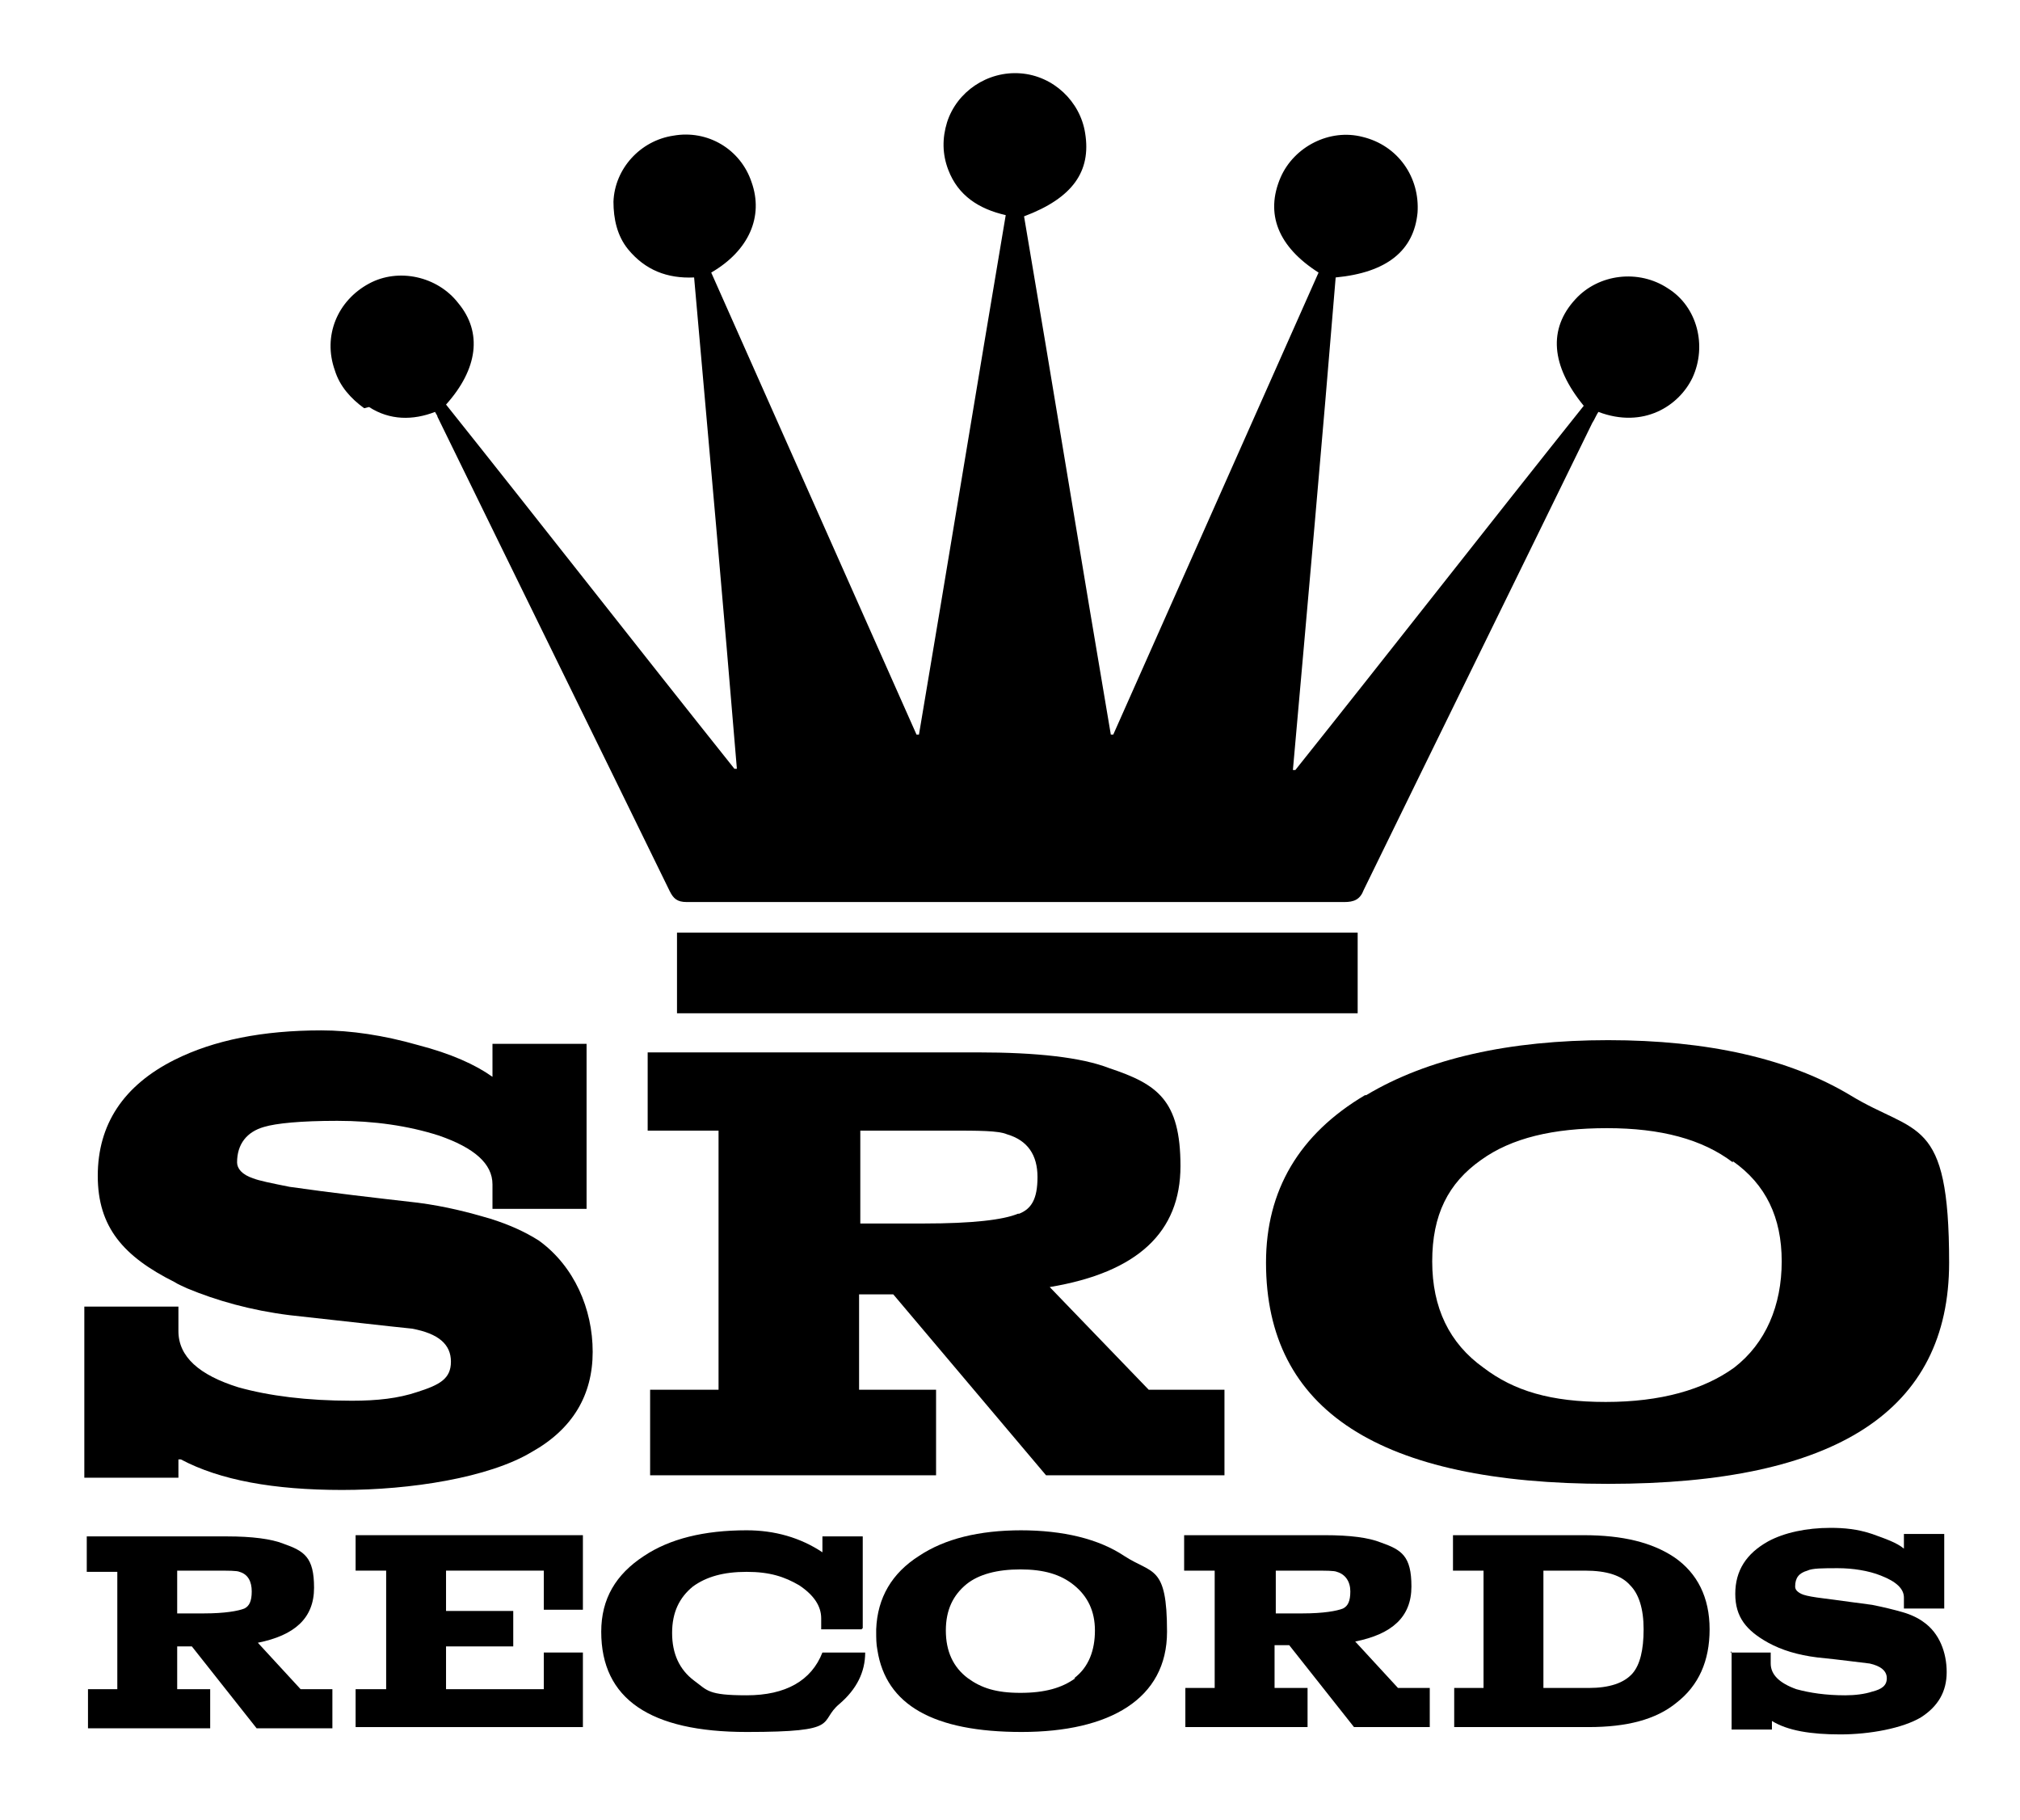
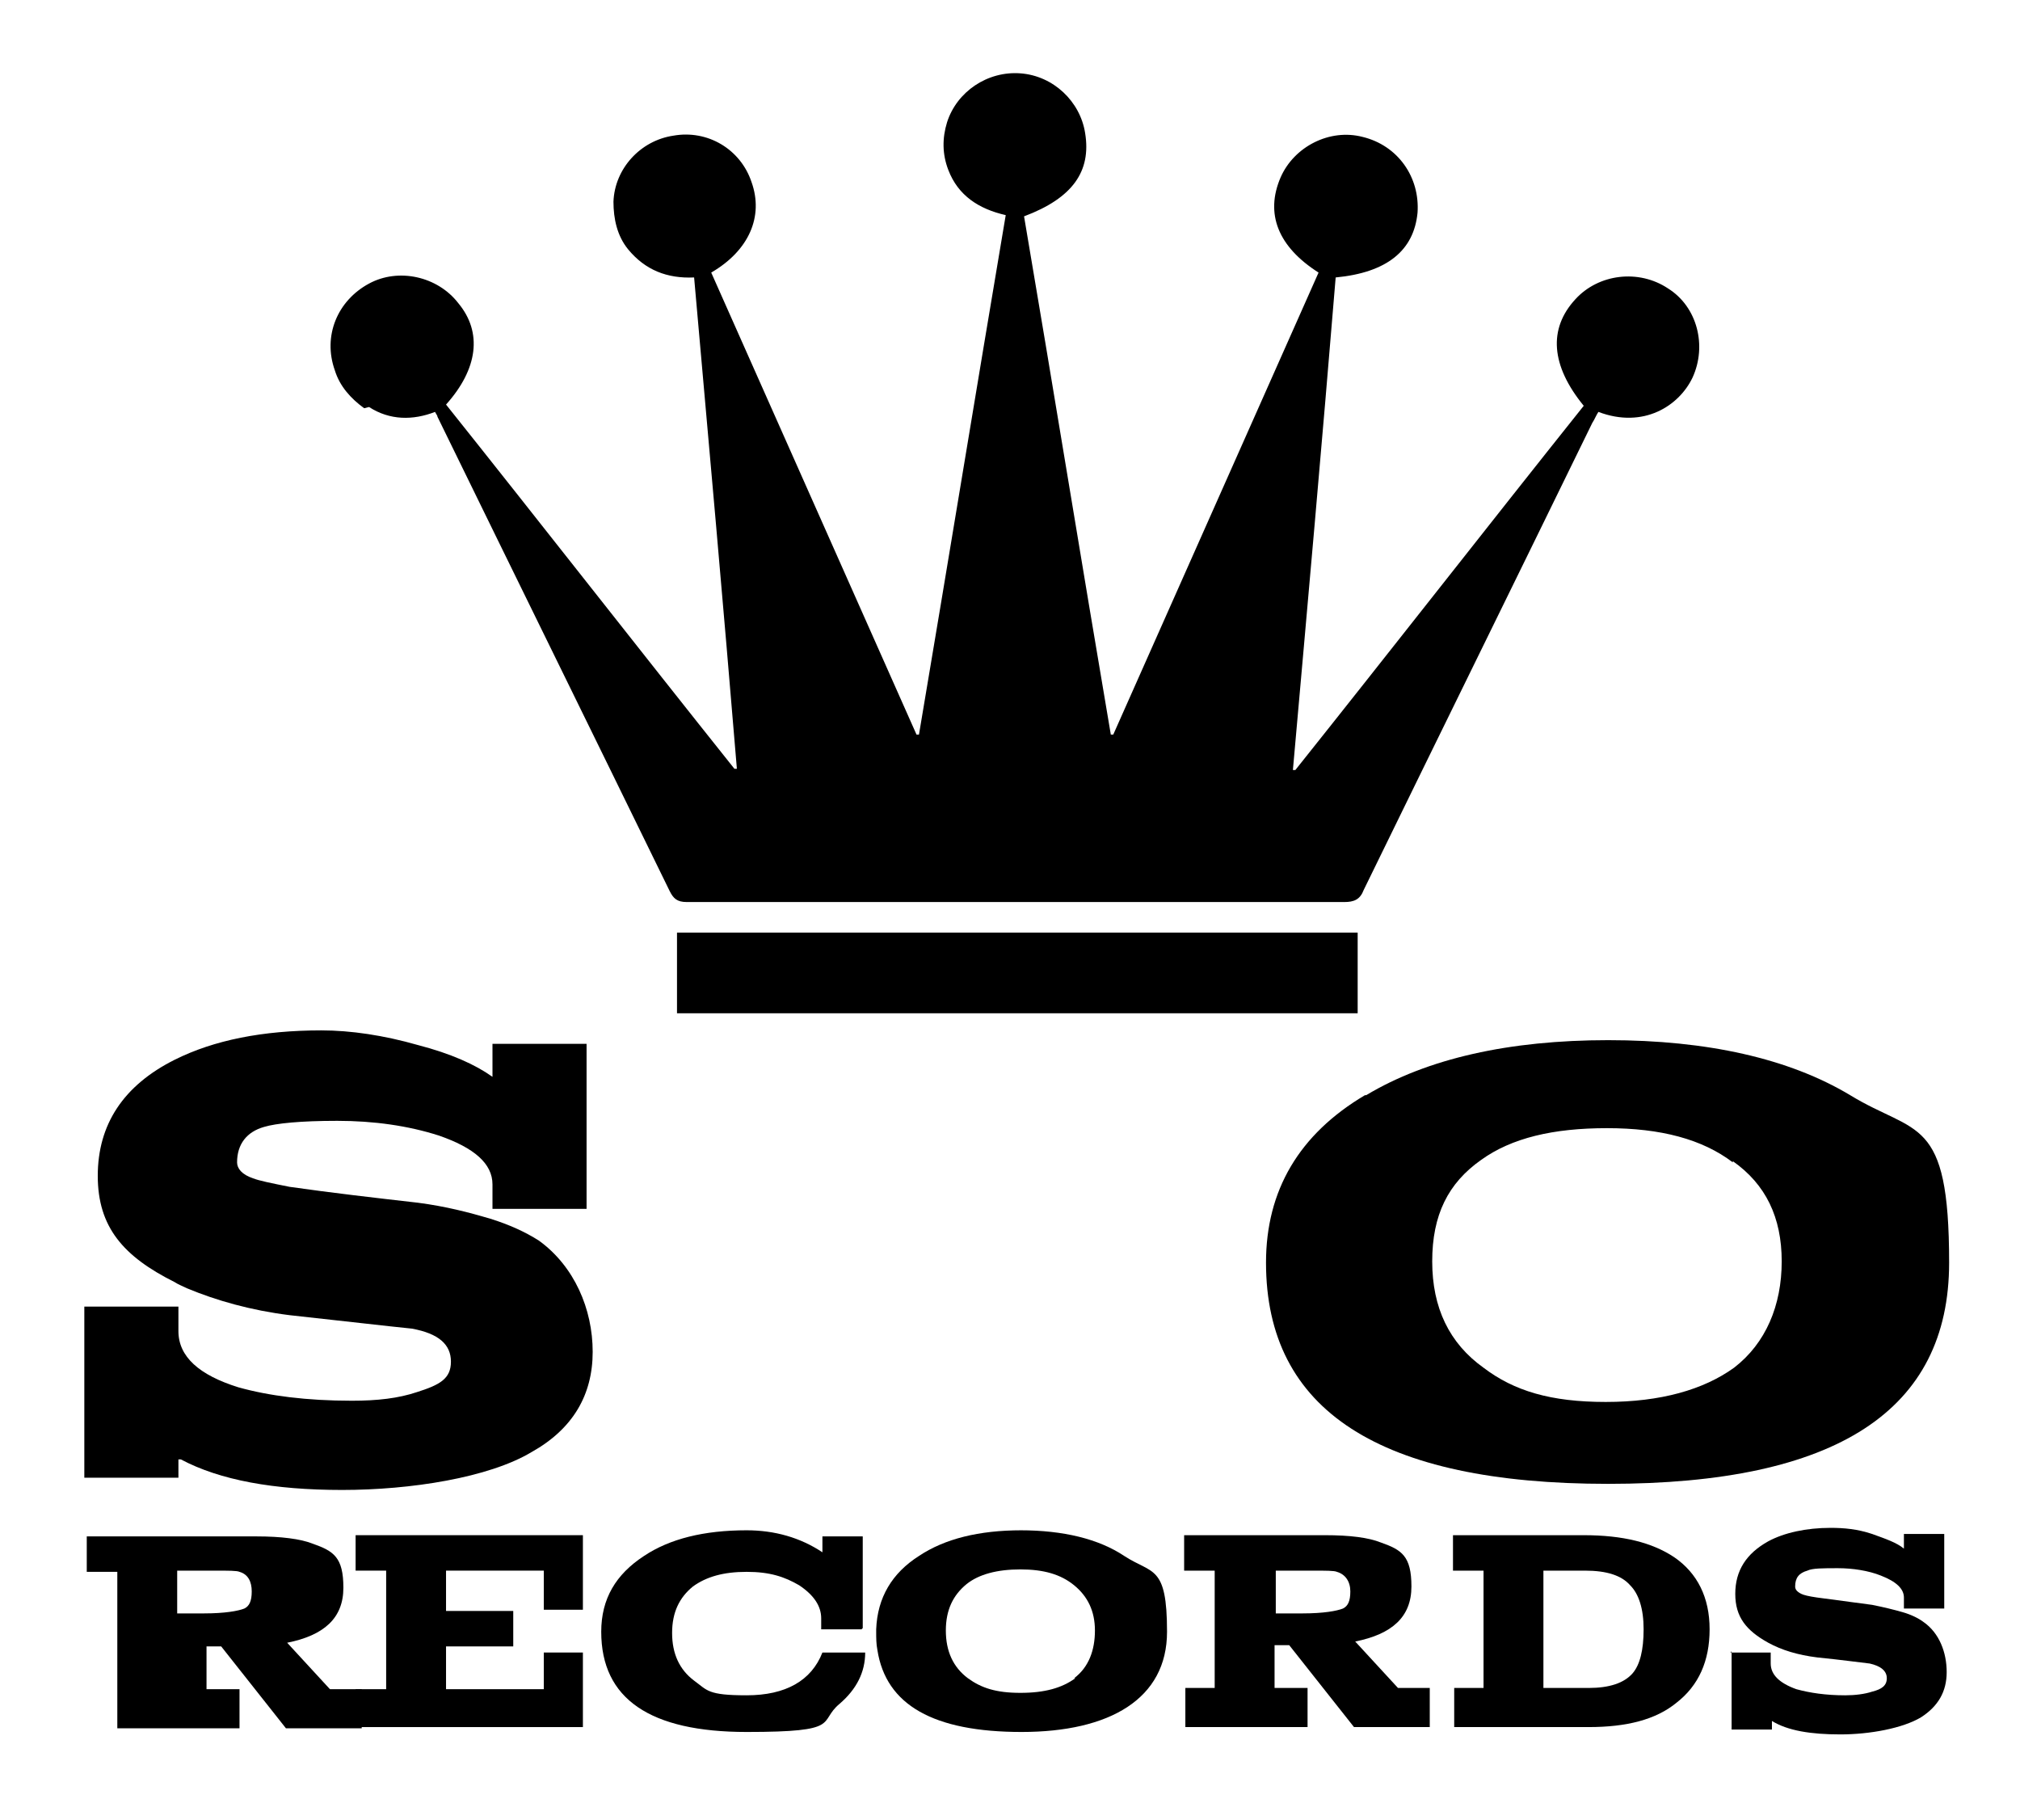
<svg xmlns="http://www.w3.org/2000/svg" id="Layer_1" version="1.1" viewBox="0 0 165.3 148.9">
  <path d="M111.7,89.6c-5.4,3.2-8.1,7.8-8.1,13.7,0,12.1,9.3,18.1,28,18.1s27.9-6,27.9-18.1-2.7-10.4-8.1-13.7c-5-3-11.7-4.5-19.8-4.5s-14.8,1.5-19.8,4.5ZM141.8,95c2.7,1.9,4,4.6,4,8.2s-1.3,6.7-3.9,8.7c-2.5,1.8-6,2.8-10.5,2.8s-7.5-.9-10-2.8c-2.8-2-4.2-4.9-4.2-8.7s1.3-6.4,4-8.3c2.5-1.8,5.9-2.6,10.3-2.6s7.8.9,10.3,2.8Z" />
  <path d="M141.7,135.1v6.4h3.3v-.7c1.3.8,3.2,1.1,5.6,1.1s5.1-.5,6.6-1.4c1.4-.9,2.1-2.1,2.1-3.7s-.6-3.2-1.9-4.1c-.4-.3-1-.6-1.7-.8-.7-.2-1.5-.4-2.5-.6-1.5-.2-3-.4-4.5-.6-.7-.1-1.1-.2-1.3-.3-.4-.2-.5-.4-.5-.6,0-.7.3-1.1,1-1.3.4-.2,1.3-.2,2.5-.2s2.5.2,3.5.6c1.3.5,1.9,1.1,1.9,1.8v.9h3.3v-6.1h-3.3v1.2c-.6-.5-1.5-.8-2.6-1.2-1.2-.4-2.3-.5-3.4-.5-2,0-3.8.4-5.1,1.1-1.8,1-2.7,2.4-2.7,4.3s.9,3,2.7,4c1.1.6,2.4,1,4,1.2,2,.2,3.4.4,4.3.5.9.2,1.4.6,1.4,1.2s-.4.9-1.2,1.1c-.6.2-1.4.3-2.2.3-1.6,0-2.9-.2-4-.5-1.4-.5-2.1-1.2-2.1-2.1v-.9h-3.3Z" />
  <path d="M119,138.1v3.2h11c3.1,0,5.5-.6,7.2-2,1.8-1.4,2.7-3.4,2.7-6s-1-4.6-2.9-5.9c-1.8-1.2-4.2-1.8-7.4-1.8h-10.7v2.9h2.5v9.6h-2.5ZM126.3,128.5h3.4c1.8,0,3,.4,3.7,1.2.7.7,1.1,1.9,1.1,3.6s-.3,2.9-.9,3.6c-.7.8-1.9,1.2-3.6,1.2h-3.7v-9.6Z" />
  <path d="M105.5,134.6l5.3,6.7h6.2v-3.2h-2.6l-3.5-3.8c3-.6,4.6-2,4.6-4.5s-.8-3-2.5-3.6c-1-.4-2.5-.6-4.6-.6h-11.5v2.9h2.5v9.6h-2.4v3.2h10v-3.2h-2.7v-3.5h1.2ZM104.3,128.5h3.1c1.1,0,1.8,0,2,.1.7.2,1.1.8,1.1,1.6s-.2,1.2-.6,1.4c-.5.2-1.6.4-3.3.4h-2.2v-3.5Z" />
-   <path d="M100.2,113.7h-6.2l-8.1-8.4c7.2-1.2,10.7-4.5,10.7-9.9s-1.9-6.7-5.8-8c-2.3-.9-6-1.3-10.8-1.3h-27v6.4h5.8v21.2h-5.6v7h23.4v-7h-6.3v-7.8h2.8l12.5,14.8h14.6v-7ZM83.3,99.3c-1.2.5-3.7.8-7.7.8h-5.2v-7.6h7.2c2.5,0,4.1,0,4.8.3,1.7.5,2.5,1.7,2.5,3.5s-.5,2.6-1.5,3Z" />
  <path d="M83.6,125.2c-3.5,0-6.3.7-8.4,2.1-2.2,1.4-3.4,3.4-3.5,6v.2c0,.5,0,1,.1,1.5.7,4.5,4.6,6.7,11.8,6.7s11.9-2.7,11.9-8.2-1.2-4.7-3.5-6.2c-2.1-1.4-5-2.1-8.5-2.1ZM88,137.3c-1.1.8-2.5,1.2-4.5,1.2s-3.2-.4-4.3-1.2c-1.2-.9-1.8-2.2-1.8-3.9s.6-2.9,1.7-3.8c1-.8,2.5-1.2,4.4-1.2s3.3.4,4.4,1.3c1.1.9,1.7,2.1,1.7,3.7s-.5,3-1.7,3.9Z" />
  <path d="M70.6,133.2v-7.5h-3.3v1.3c-1.8-1.2-3.9-1.8-6.2-1.8-3.5,0-6.3.7-8.4,2.1-2.3,1.5-3.5,3.5-3.5,6.2,0,5.5,4,8.2,11.9,8.2s5.8-.8,7.6-2.3c1.4-1.2,2.1-2.6,2.1-4.2h-3.5c-.9,2.3-3,3.5-6.2,3.5s-3.2-.4-4.3-1.2c-1.2-.9-1.8-2.2-1.8-3.9s.6-2.9,1.7-3.8c1.1-.8,2.5-1.2,4.4-1.2s3.1.4,4.3,1.1c1.2.8,1.8,1.7,1.8,2.7v.9h3.3Z" />
  <path d="M14.8,119.4c3.2,1.7,7.6,2.5,13.2,2.5s12-1,15.5-3.1c3.4-1.9,5-4.7,5-8.2s-1.5-7-4.4-9.1c-1.1-.7-2.4-1.3-4-1.8-1.7-.5-3.6-1-5.9-1.3-3.5-.4-7-.8-10.5-1.3-1.5-.3-2.5-.5-3-.7-.9-.3-1.3-.8-1.3-1.3,0-1.5.8-2.5,2.2-2.9,1-.3,3-.5,6-.5s5.8.4,8.3,1.2c2.9,1,4.4,2.3,4.4,4v2h7.7v-13.5h-7.7v2.7c-1.4-1-3.4-1.9-6.1-2.6-2.8-.8-5.5-1.2-7.9-1.2-4.8,0-8.8.8-12,2.4-4.2,2.1-6.3,5.3-6.3,9.5s2.1,6.6,6.3,8.7c.3.2.6.3,1,.5,2.4,1,5.2,1.8,8.4,2.2,4.6.5,8,.9,10,1.1,2.2.4,3.2,1.3,3.2,2.7s-.9,1.9-2.8,2.5c-1.5.5-3.2.7-5.3.7-3.7,0-6.8-.4-9.3-1.1-3.2-1-4.9-2.5-4.9-4.6v-2h-7.7v14h7.7v-1.5Z" />
  <polygon points="47.7 131.7 47.7 125.6 29.1 125.6 29.1 128.5 31.6 128.5 31.6 138.2 29.1 138.2 29.1 141.3 45.6 141.3 47.7 141.3 47.7 135.2 44.5 135.2 44.5 138.2 36.5 138.2 36.5 134.7 42 134.7 42 131.8 36.5 131.8 36.5 128.5 44.5 128.5 44.5 131.7 47.7 131.7" />
-   <path d="M9.6,138.2h-2.4v3.2h10v-3.2h-2.7v-3.5h1.2l5.3,6.7h6.2v-3.2h-2.6l-3.5-3.8c3-.6,4.6-2,4.6-4.5s-.8-3-2.5-3.6c-1-.4-2.6-.6-4.6-.6H7.1v2.9h2.5v9.6ZM14.5,128.5h3.1c1.1,0,1.8,0,2,.1.7.2,1,.8,1,1.6s-.2,1.2-.6,1.4c-.5.2-1.6.4-3.3.4h-2.2v-3.5Z" />
+   <path d="M9.6,138.2v3.2h10v-3.2h-2.7v-3.5h1.2l5.3,6.7h6.2v-3.2h-2.6l-3.5-3.8c3-.6,4.6-2,4.6-4.5s-.8-3-2.5-3.6c-1-.4-2.6-.6-4.6-.6H7.1v2.9h2.5v9.6ZM14.5,128.5h3.1c1.1,0,1.8,0,2,.1.7.2,1,.8,1,1.6s-.2,1.2-.6,1.4c-.5.2-1.6.4-3.3.4h-2.2v-3.5Z" />
  <path d="M30.2,33.3c1.7,1.1,3.6,1.1,5.4.4.1.2.2.3.2.4,6.3,12.9,12.7,25.9,19,38.8.3.6.6.9,1.4.9,17.9,0,35.9,0,53.8,0,.8,0,1.3-.2,1.6-1,6.2-12.7,12.5-25.5,18.7-38.2.2-.3.3-.6.5-.9,3.7,1.4,6.6-.5,7.7-2.8,1.2-2.6.4-5.8-2-7.3-2.4-1.6-5.7-1.2-7.6.9-2.2,2.4-2,5.4.7,8.7-7.9,9.9-15.7,19.9-23.6,29.8h-.2c1.2-13.5,2.4-26.9,3.5-40.3,4.2-.4,6.4-2.2,6.7-5.3.2-2.9-1.6-5.5-4.5-6.2-2.7-.7-5.6.8-6.7,3.3-1.3,3-.2,5.7,3.1,7.8-5.6,12.6-11.2,25.2-16.8,37.8,0,0-.1,0-.2,0-2.4-14.1-4.7-28.3-7.1-42.4,4-1.5,5.5-3.7,5-6.8-.4-2.6-2.6-4.7-5.3-4.9-2.7-.2-5.2,1.5-6,4-.4,1.3-.4,2.6.1,3.9.8,2.1,2.5,3.2,4.7,3.7-2.4,14.2-4.7,28.3-7.1,42.5,0,0-.1,0-.2,0-5.6-12.6-11.2-25.2-16.8-37.8,3.1-1.8,4.3-4.6,3.3-7.4-.9-2.7-3.6-4.3-6.4-3.8-2.7.4-4.8,2.7-4.9,5.4,0,1.4.3,2.8,1.2,3.9,1.4,1.7,3.2,2.4,5.4,2.3,1.2,13.5,2.4,26.9,3.5,40.2,0,0-.1,0-.2,0-7.9-9.9-15.7-19.9-23.6-29.8,2.6-2.9,3-5.9,1-8.3-1.7-2.2-4.9-2.9-7.3-1.6-2.6,1.4-3.8,4.3-2.8,7.1.4,1.3,1.3,2.3,2.4,3.1Z" />
  <path d="M111.1,76.3h-55.7v6.6h55.7v-6.6Z" />
</svg>